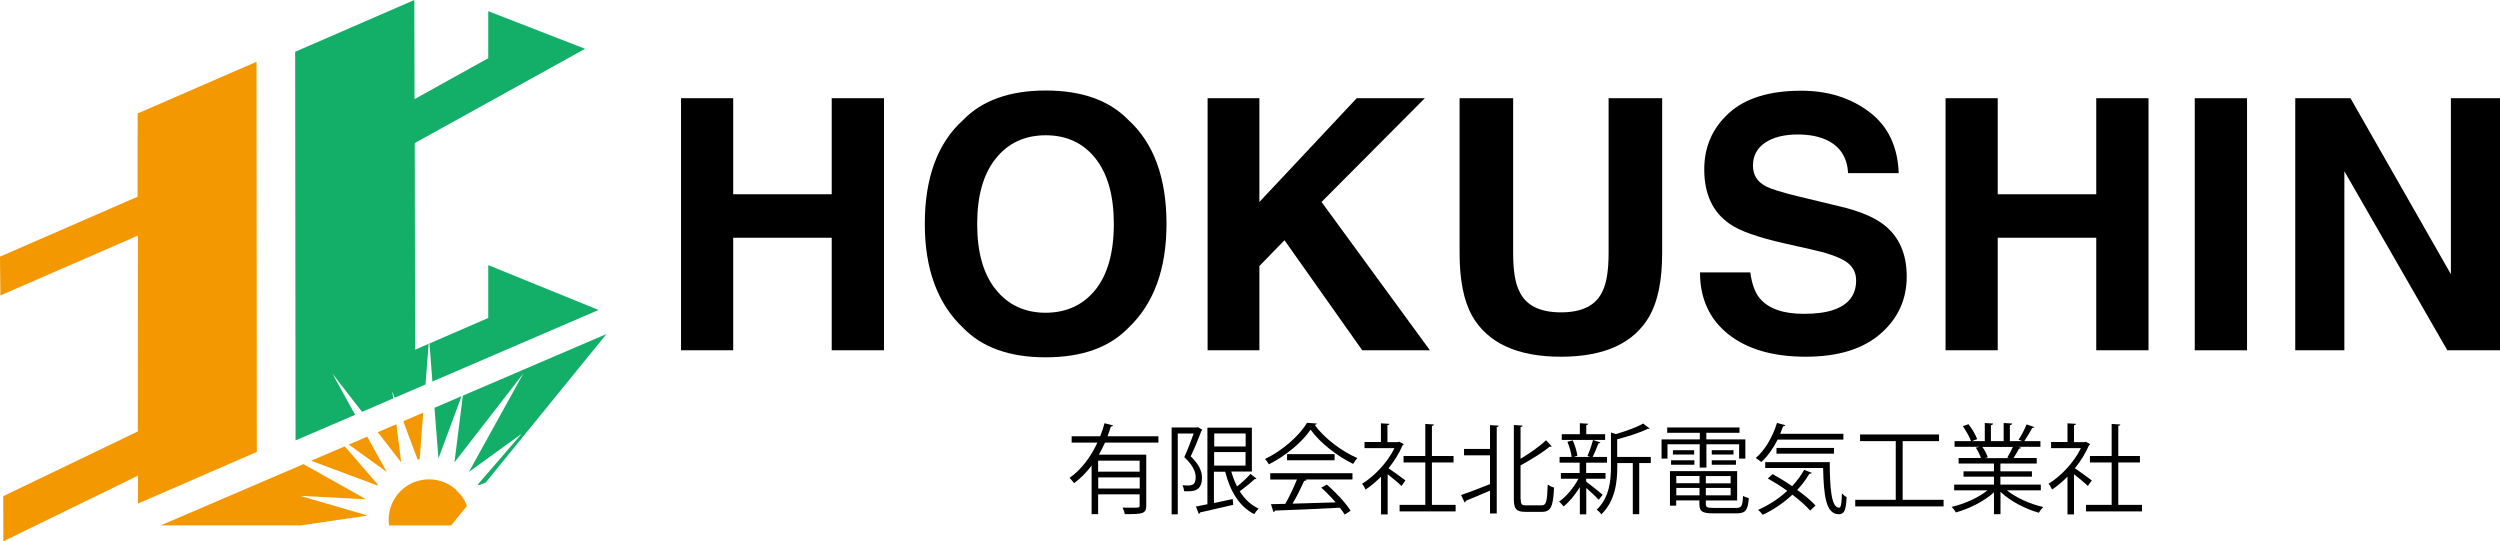
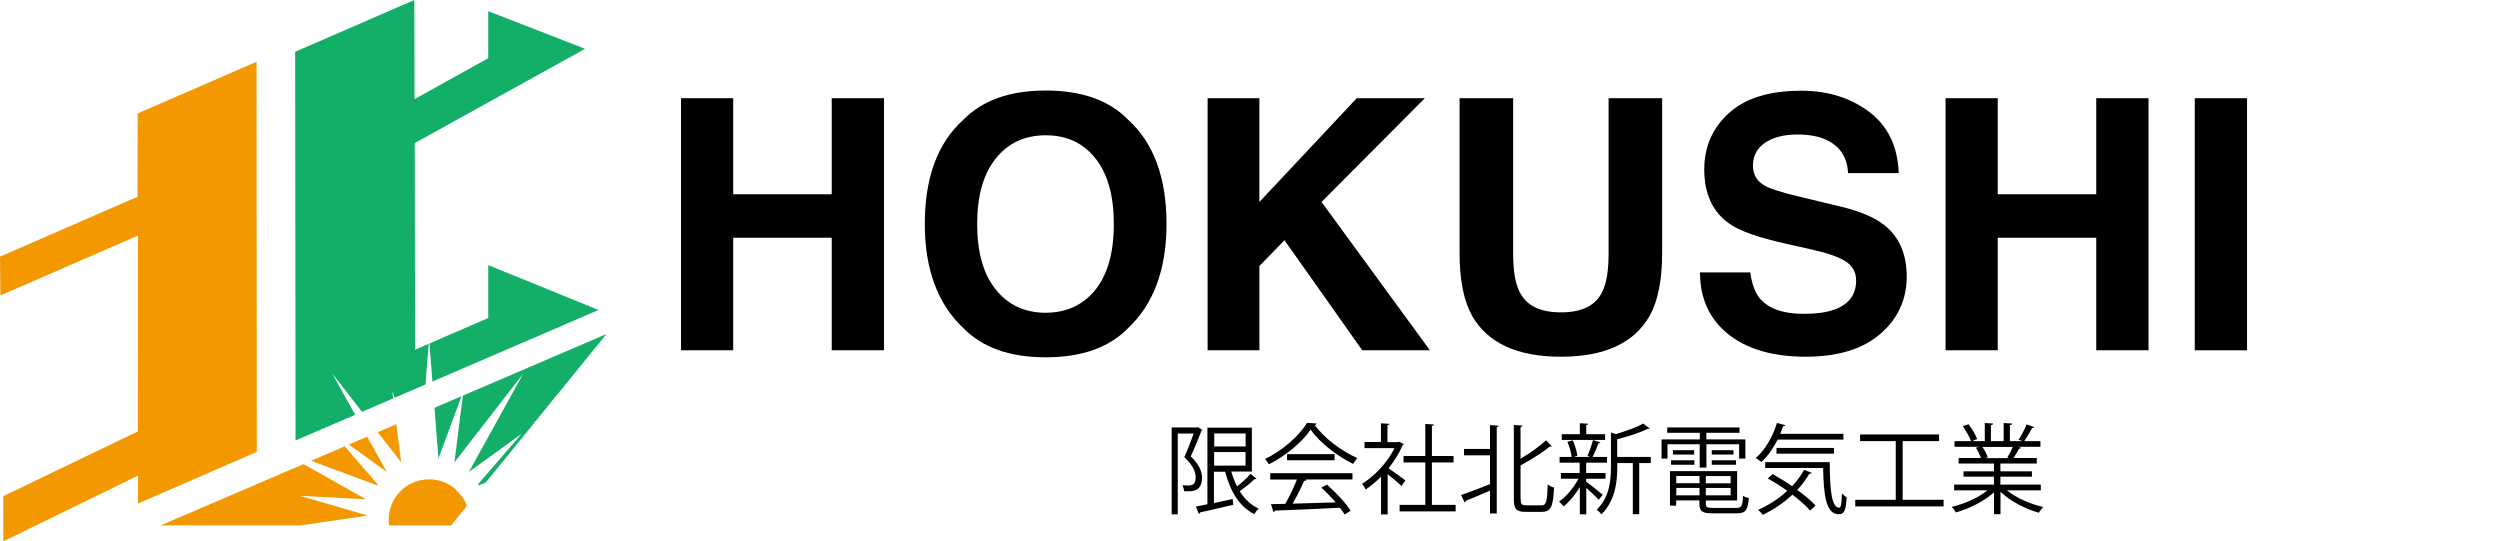
<svg xmlns="http://www.w3.org/2000/svg" version="1.1" id="レイヤ_x2212__1" x="0px" y="0px" viewBox="0 0 253 54.78" style="enable-background:new 0 0 253 54.78;" xml:space="preserve">
  <style type="text/css">
	.st0{fill:#F39800;}
	.st1{fill:#13AE67;}
</style>
  <g>
    <path d="M84.17,35.45V24.06H74.2v11.39h-5.28V9.94h5.28v9.72h9.97V9.94h5.29v25.51H84.17z" />
    <path d="M105.83,36.16c-3.65,0-6.43-0.99-8.36-2.98c-2.58-2.43-3.88-5.94-3.88-10.52c0-4.67,1.29-8.18,3.88-10.52   c1.93-1.98,4.71-2.98,8.36-2.98c3.65,0,6.43,0.99,8.36,2.98c2.57,2.34,3.86,5.85,3.86,10.52c0,4.58-1.29,8.09-3.86,10.52   C112.26,35.17,109.47,36.16,105.83,36.16z M110.87,29.31c1.23-1.56,1.85-3.77,1.85-6.64c0-2.86-0.62-5.07-1.86-6.64   c-1.24-1.56-2.92-2.34-5.03-2.34c-2.11,0-3.8,0.78-5.05,2.34c-1.26,1.56-1.89,3.77-1.89,6.64c0,2.87,0.63,5.09,1.89,6.64   c1.26,1.56,2.94,2.34,5.05,2.34C107.94,31.64,109.62,30.86,110.87,29.31z" />
    <path d="M144.71,35.45h-6.85l-7.87-11.14l-2.54,2.61v8.53h-5.24V9.94h5.24v10.5l9.85-10.5h6.89l-10.45,10.5L144.71,35.45z" />
    <path d="M162.79,25.62V9.94h5.42v15.68c0,2.71-0.42,4.82-1.26,6.33c-1.57,2.77-4.56,4.15-8.98,4.15s-7.42-1.38-9-4.15   c-0.84-1.51-1.26-3.62-1.26-6.33V9.94h5.42v15.68c0,1.75,0.21,3.03,0.62,3.84c0.65,1.43,2.05,2.15,4.22,2.15   c2.16,0,3.56-0.71,4.21-2.15C162.58,28.65,162.79,27.37,162.79,25.62z" />
    <path d="M182.55,31.76c1.26,0,2.28-0.14,3.06-0.42c1.49-0.53,2.23-1.52,2.23-2.96c0-0.84-0.37-1.49-1.11-1.96   c-0.74-0.45-1.9-0.85-3.48-1.19l-2.7-0.61c-2.65-0.6-4.49-1.25-5.5-1.96c-1.72-1.18-2.58-3.02-2.58-5.52   c0-2.28,0.83-4.18,2.49-5.69c1.66-1.51,4.1-2.27,7.32-2.27c2.69,0,4.98,0.71,6.88,2.14s2.89,3.49,2.99,6.2h-5.12   c-0.09-1.53-0.76-2.62-2.01-3.27c-0.83-0.43-1.86-0.64-3.1-0.64c-1.37,0-2.47,0.28-3.29,0.83s-1.23,1.33-1.23,2.32   c0,0.91,0.4,1.59,1.21,2.04c0.52,0.3,1.63,0.65,3.32,1.06l4.39,1.06c1.93,0.46,3.38,1.08,4.36,1.85c1.52,1.2,2.28,2.94,2.28,5.21   c0,2.33-0.89,4.27-2.67,5.81s-4.3,2.31-7.55,2.31c-3.32,0-5.93-0.76-7.84-2.28c-1.9-1.52-2.86-3.6-2.86-6.25h5.09   c0.16,1.17,0.48,2.04,0.95,2.61C178.97,31.24,180.45,31.76,182.55,31.76z" />
    <path d="M212.14,35.45V24.06h-9.97v11.39h-5.28V9.94h5.28v9.72h9.97V9.94h5.29v25.51H212.14z" />
    <path d="M222.11,9.94h5.29v25.51h-5.29V9.94z" />
-     <path d="M253,35.45h-5.33l-10.42-18.12v18.12h-4.97V9.94h5.59l10.16,17.81V9.94H253V35.45z" />
  </g>
  <g>
-     <path d="M117.24,44.79h-5.41c-0.19,0.42-0.4,0.82-0.62,1.22H116v5.16c0,0.84-0.4,0.86-2.17,0.86c-0.03-0.19-0.13-0.48-0.23-0.66   c0.35,0.01,0.67,0.01,0.94,0.01c0.71,0,0.79,0,0.79-0.22v-1.13h-4.2v2h-0.66v-4.91c-0.51,0.67-1.09,1.28-1.78,1.78   c-0.1-0.15-0.31-0.4-0.45-0.54c1.23-0.86,2.17-2.17,2.82-3.57h-2.61v-0.64h2.89c0.18-0.44,0.32-0.88,0.44-1.32l0.86,0.22   c-0.02,0.07-0.1,0.11-0.22,0.11c-0.1,0.33-0.21,0.66-0.34,0.99h5.15V44.79z M115.33,47.73v-1.11h-4.2v1.11H115.33z M111.14,49.44   h4.2v-1.13h-4.2V49.44z" />
    <path d="M121.23,43.23l0.45,0.27c-0.02,0.03-0.05,0.07-0.09,0.09c-0.29,0.76-0.7,1.78-1.09,2.59c0.84,0.81,1.14,1.5,1.14,2.15   c0,1.45-0.96,1.41-1.81,1.38c-0.01-0.18-0.08-0.44-0.17-0.6c0.27,0.02,0.53,0.02,0.71,0.02c0.14-0.02,0.26-0.05,0.37-0.11   c0.18-0.1,0.26-0.39,0.26-0.69c0-0.32-0.02-1.01-1.15-2.07c0.35-0.75,0.7-1.7,0.95-2.39h-1.61v8.18h-0.62v-8.79h2.55L121.23,43.23z    M124.61,47.72c0.15,0.54,0.35,1.05,0.58,1.51c0.48-0.38,1.02-0.88,1.36-1.27l0.61,0.48c-0.03,0.04-0.11,0.06-0.2,0.05   c-0.38,0.37-0.99,0.86-1.5,1.23c0.49,0.78,1.13,1.39,1.92,1.75c-0.15,0.13-0.35,0.38-0.45,0.56c-1.5-0.75-2.44-2.32-2.94-4.29   h-1.14v3.17l1.9-0.41l0.05,0.59c-1.23,0.29-2.54,0.59-3.35,0.77c-0.01,0.07-0.06,0.13-0.13,0.15l-0.29-0.75   c0.33-0.06,0.72-0.14,1.16-0.23v-7.75h4.5v4.44H124.61z M126.06,43.87h-3.18v1.31h3.18V43.87z M122.87,45.75v1.37h3.18v-1.37   H122.87z" />
    <path d="M133.26,42.86c-0.03,0.08-0.11,0.13-0.21,0.15c0.97,1.35,2.77,2.68,4.32,3.35c-0.16,0.16-0.32,0.4-0.43,0.59   c-1.58-0.77-3.36-2.13-4.31-3.47c-0.82,1.23-2.48,2.64-4.22,3.51c-0.08-0.14-0.25-0.4-0.39-0.54c1.75-0.84,3.46-2.33,4.25-3.66   L133.26,42.86z M128.55,48.52v-0.63h8.32v0.63h-4.77l0.12,0.04c-0.03,0.07-0.11,0.1-0.24,0.11c-0.3,0.67-0.74,1.57-1.17,2.3   c1.32-0.03,2.86-0.08,4.36-0.13c-0.45-0.52-0.96-1.05-1.46-1.49l0.57-0.31c0.93,0.8,1.93,1.89,2.4,2.65l-0.6,0.38   c-0.13-0.21-0.29-0.45-0.49-0.69c-2.41,0.13-4.97,0.24-6.56,0.29c-0.02,0.09-0.08,0.13-0.16,0.14l-0.25-0.79   c0.42,0,0.9-0.01,1.45-0.03c0.41-0.71,0.87-1.69,1.18-2.46H128.55z M130.25,45.96h4.81v0.62h-4.81V45.96z" />
    <path d="M142.07,44.95c-0.01,0.04-0.07,0.08-0.12,0.1c-0.35,0.82-0.85,1.62-1.43,2.34c0.48,0.32,1.45,1.03,1.71,1.23l-0.4,0.56   c-0.28-0.28-0.91-0.8-1.4-1.19v4.07h-0.67v-3.82c-0.51,0.51-1.03,0.95-1.56,1.3c-0.07-0.17-0.25-0.47-0.36-0.58   c1.25-0.77,2.57-2.15,3.28-3.61h-3.03v-0.62h1.66v-1.89l0.86,0.05c-0.01,0.07-0.07,0.12-0.2,0.14v1.71h1.07l0.12-0.04L142.07,44.95   z M144.91,51.09h2.4v0.66h-5.67v-0.66h2.6V46.8h-2.2v-0.65h2.2V42.9l0.88,0.06c-0.01,0.07-0.07,0.12-0.21,0.14v3.05h2.19v0.65   h-2.19V51.09z" />
    <path d="M150.79,45.42v-2.4l0.88,0.06c-0.01,0.07-0.07,0.12-0.2,0.14v8.74h-0.68v-2.31c-0.92,0.4-1.83,0.78-2.45,1.03   c0,0.08-0.05,0.15-0.12,0.17l-0.36-0.75c0.74-0.25,1.83-0.67,2.93-1.11v-2.91h-2.63v-0.65H150.79z M153.9,50.52   c0,0.52,0.1,0.62,0.54,0.62h1.57c0.49,0,0.56-0.44,0.62-2.11c0.17,0.14,0.45,0.27,0.64,0.31c-0.09,1.83-0.27,2.46-1.23,2.46h-1.67   c-0.9,0-1.17-0.28-1.17-1.29v-7.5l0.89,0.06c-0.01,0.07-0.07,0.12-0.21,0.14v3.22c0.97-0.58,1.96-1.28,2.58-1.88l0.58,0.62   c-0.03,0.03-0.07,0.04-0.12,0.04c-0.03,0-0.06,0-0.09-0.01c-0.71,0.6-1.87,1.3-2.95,1.9V50.52z" />
    <path d="M160.53,48.75c0.37,0.26,1.41,1.1,1.66,1.32l-0.4,0.51c-0.23-0.26-0.81-0.8-1.26-1.2v2.67h-0.65V49.3   c-0.48,0.78-1.09,1.52-1.65,1.95c-0.11-0.16-0.31-0.38-0.45-0.49c0.7-0.47,1.48-1.4,1.96-2.31h-1.78v-0.58h1.9v-1.05h-2.03v-0.58   h1.22c-0.05-0.43-0.22-1.05-0.43-1.53l0.54-0.15c0.23,0.5,0.42,1.14,0.47,1.57l-0.37,0.11h1.67c-0.13-0.05-0.27-0.1-0.28-0.1   c0.2-0.44,0.44-1.13,0.56-1.61l0.75,0.24c-0.02,0.06-0.09,0.09-0.2,0.1c-0.14,0.39-0.38,0.96-0.58,1.37h1.45v0.58h-2.01   c-0.03,0.01-0.06,0.02-0.1,0.02v1.03h1.96v0.58h-1.96V48.75z M162.44,43.94v0.58h-4.39v-0.58h1.83v-1.11l0.84,0.05   c-0.01,0.07-0.06,0.12-0.19,0.14v0.92H162.44z M167.06,46.24v0.62h-1.17v5.18h-0.65v-5.18h-1.57v0.37c0,1.49-0.19,3.45-1.62,4.83   c-0.08-0.15-0.31-0.38-0.47-0.47c1.3-1.25,1.45-2.96,1.45-4.37v-3.45l0.49,0.16c1.03-0.3,2.14-0.7,2.77-1.07l0.66,0.51   c-0.03,0.03-0.1,0.05-0.21,0.03c-0.73,0.37-1.95,0.77-3.08,1.05v1.79H167.06z" />
    <path d="M172.01,47.32v-2.36h-3.26v1.45h-0.6v-1.94h3.87V43.8h-3.3v-0.54h7.32v0.54h-3.36v0.67h3.95v1.94h-0.63v-1.45h-3.31v2.36   H172.01z M172.63,50.99c0,0.34,0.13,0.41,0.77,0.41h2.31c0.54,0,0.63-0.18,0.69-1.22c0.15,0.1,0.4,0.19,0.58,0.23   c-0.1,1.23-0.32,1.54-1.24,1.54h-2.38c-1.07,0-1.38-0.18-1.38-0.96v-0.35h-2.35v0.53H169v-3.49h6.8v2.97h-3.17V50.99z    M169.11,47.03v-0.45h2.36v0.45H169.11z M169.3,45.56h2.15V46h-2.15V45.56z M171.99,48.17h-2.35v0.73h2.35V48.17z M169.64,50.13   h2.35v-0.75h-2.35V50.13z M175.14,48.91v-0.73h-2.51v0.73H175.14z M172.63,50.13h2.51v-0.75h-2.51V50.13z M173.23,45.56h2.2V46   h-2.2V45.56z M173.23,47.03v-0.45h2.45v0.45H173.23z" />
    <path d="M186.57,44.49h-6.67c-0.46,0.9-1.03,1.71-1.66,2.27c-0.13-0.12-0.39-0.31-0.56-0.41c0.92-0.77,1.71-2.12,2.15-3.55   l0.84,0.23c-0.02,0.07-0.1,0.11-0.22,0.11c-0.09,0.26-0.19,0.52-0.29,0.76h6.39V44.49z M179.39,47.98   c0.63,0.35,1.32,0.77,1.97,1.22c0.48-0.51,0.89-1.06,1.22-1.65l0.77,0.3c-0.03,0.08-0.14,0.1-0.24,0.09   c-0.34,0.58-0.75,1.13-1.23,1.64c0.75,0.54,1.42,1.1,1.85,1.58l-0.54,0.51c-0.42-0.48-1.06-1.05-1.8-1.61   c-0.88,0.83-1.92,1.53-3,2.04c-0.1-0.14-0.32-0.38-0.47-0.5c1.06-0.47,2.08-1.12,2.95-1.93c-0.64-0.46-1.33-0.89-1.97-1.25   L179.39,47.98z M178.63,46.77h6.54c0.01,2.65,0.16,4.61,0.95,4.61c0.21,0,0.26-0.58,0.28-1.45c0.14,0.15,0.34,0.31,0.48,0.39   c-0.07,1.27-0.21,1.72-0.79,1.72c-1.31,0-1.53-1.87-1.59-4.68h-5.86V46.77z M185.6,45.91h-5.82v-0.58h5.82V45.91z" />
    <path d="M192.55,50.58h4.14v0.67h-8.94v-0.67h4.1v-5.94h-3.61v-0.67h7.99v0.67h-3.68V50.58z" />
    <path d="M206.54,49.62h-3.44c0.92,0.76,2.37,1.4,3.68,1.69c-0.15,0.14-0.35,0.41-0.45,0.58c-1.38-0.39-2.91-1.18-3.88-2.12v2.27   h-0.66v-2.22c-0.97,0.9-2.5,1.66-3.85,2.04c-0.09-0.17-0.29-0.43-0.44-0.56c1.29-0.3,2.72-0.93,3.64-1.68h-3.38v-0.58h4.03v-0.8   h-3.08v-0.54h3.08v-0.79h-3.58v-0.56h2.26c-0.1-0.31-0.31-0.73-0.52-1.05l0.39-0.08h-2.54v-0.58h1.67   c-0.15-0.42-0.51-1.04-0.83-1.51l0.57-0.2c0.36,0.46,0.73,1.09,0.88,1.51l-0.53,0.2h1.3v-1.83l0.84,0.05   c-0.01,0.1-0.09,0.15-0.22,0.17v1.61h1.29v-1.83l0.86,0.05c-0.01,0.1-0.1,0.15-0.23,0.17v1.61h1.25c-0.13-0.05-0.28-0.11-0.37-0.14   c0.29-0.43,0.63-1.09,0.81-1.55l0.78,0.27c-0.02,0.06-0.1,0.09-0.21,0.09c-0.21,0.39-0.53,0.93-0.8,1.33h1.63v0.58h-2.24l0.29,0.09   c-0.03,0.07-0.11,0.1-0.21,0.09c-0.14,0.27-0.36,0.65-0.56,0.95h2.35v0.56h-3.68v0.79h3.19v0.54h-3.19v0.8h4.09V49.62z    M203.14,46.3c0.18-0.29,0.41-0.72,0.56-1.07h-3.08c0.23,0.33,0.45,0.76,0.55,1.06l-0.31,0.07h2.45L203.14,46.3z" />
-     <path d="M211.53,44.95c-0.01,0.04-0.07,0.08-0.12,0.1c-0.35,0.82-0.85,1.62-1.43,2.34c0.48,0.32,1.45,1.03,1.71,1.23l-0.4,0.56   c-0.28-0.28-0.91-0.8-1.4-1.19v4.07h-0.66v-3.82c-0.51,0.51-1.03,0.95-1.56,1.3c-0.07-0.17-0.25-0.47-0.36-0.58   c1.25-0.77,2.57-2.15,3.28-3.61h-3.02v-0.62h1.66v-1.89l0.86,0.05c-0.01,0.07-0.07,0.12-0.2,0.14v1.71h1.07l0.12-0.04L211.53,44.95   z M214.37,51.09h2.4v0.66h-5.67v-0.66h2.6V46.8h-2.2v-0.65h2.2V42.9l0.88,0.06c-0.01,0.07-0.07,0.12-0.21,0.14v3.05h2.19v0.65   h-2.19V51.09z" />
  </g>
  <polygon class="st0" points="25.99,45.73 25.96,6.25 13.93,11.48 13.92,19.91 0,25.97 0.04,29.9 13.96,23.84 13.95,43.66   0.33,50.21 0.34,54.78 13.97,48.13 13.96,50.96 " />
  <g>
    <polygon class="st1" points="60.57,31.37 49.41,26.83 49.41,32.18 43.46,34.76 43.76,38.61  " />
    <polygon class="st1" points="36.64,41.68 39.79,40.32 39.7,39.61 39.94,40.25 43.06,38.91 43.38,34.79 42.01,35.39 41.97,14.48    59.21,4.94 49.41,1.13 49.41,5.89 41.95,10.03 41.93,0 29.87,5.24 29.91,44.57 35.94,41.98 33.63,37.8  " />
-     <path class="st0" d="M42.26,46.5c0.07-0.01,0.14-0.02,0.21-0.03l0.36-4.71l-2.02,0.87L42.26,46.5z" />
    <path class="st1" d="M52.96,37.8l-5.51,9.96l5.35-3.87l-4.43,5.12c0.02,0.03,0.05,0.07,0.07,0.1l0.7-0.26L61.38,33.8l-14.54,6.24   l-0.85,6.75L52.96,37.8z" />
    <polygon class="st0" points="40.6,46.79 40.11,42.93 38.23,43.74  " />
    <polygon class="st1" points="46.71,40.09 43.97,41.27 44.37,46.4  " />
    <path class="st0" d="M37.16,52.16l-6.79-1.98l6.68,0.35l-6.34-3.56l-14.45,6.2h14.17l6.73-0.99   C37.16,52.18,37.16,52.17,37.16,52.16z" />
    <path class="st0" d="M46.04,49.46c-0.71-0.59-1.62-0.95-2.62-0.95c-2.26,0-4.09,1.83-4.09,4.09c0,0.2,0.02,0.39,0.05,0.58h6.27   l1.6-1.98c-0.13-0.36-0.31-0.71-0.54-1.01L46.04,49.46z" />
    <path class="st0" d="M38.25,49.06l-3.36-3.89l-3.41,1.46l6.72,2.5C38.22,49.11,38.24,49.09,38.25,49.06z" />
    <polygon class="st0" points="37.16,44.19 35.3,44.99 39.14,47.76  " />
  </g>
</svg>